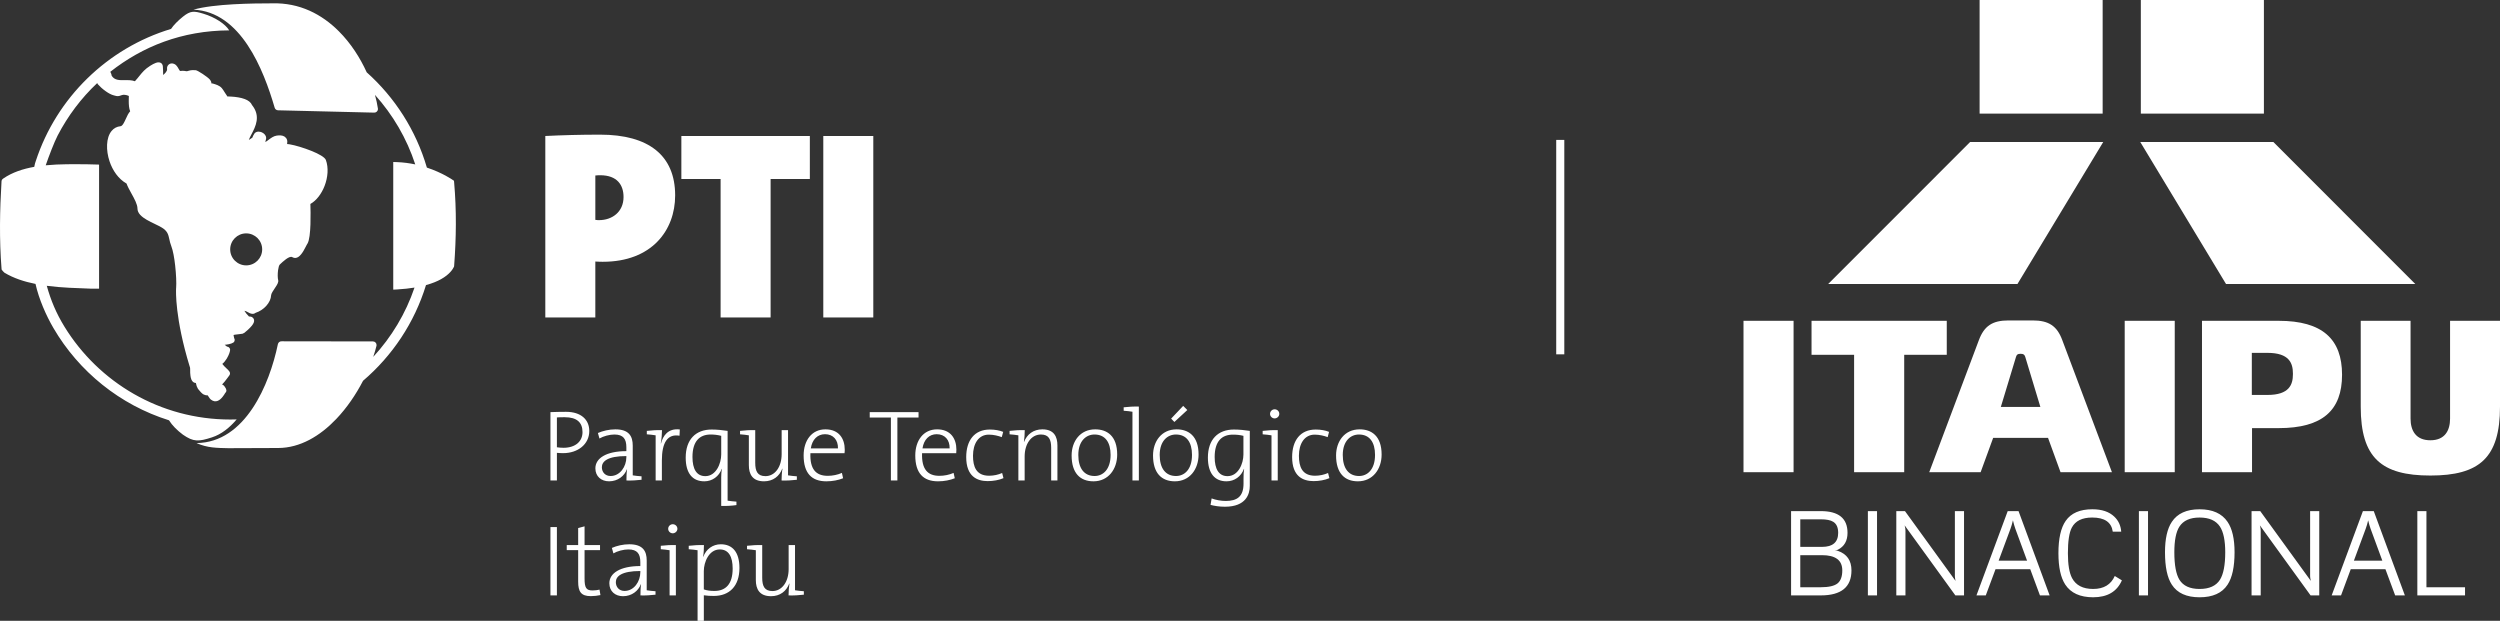
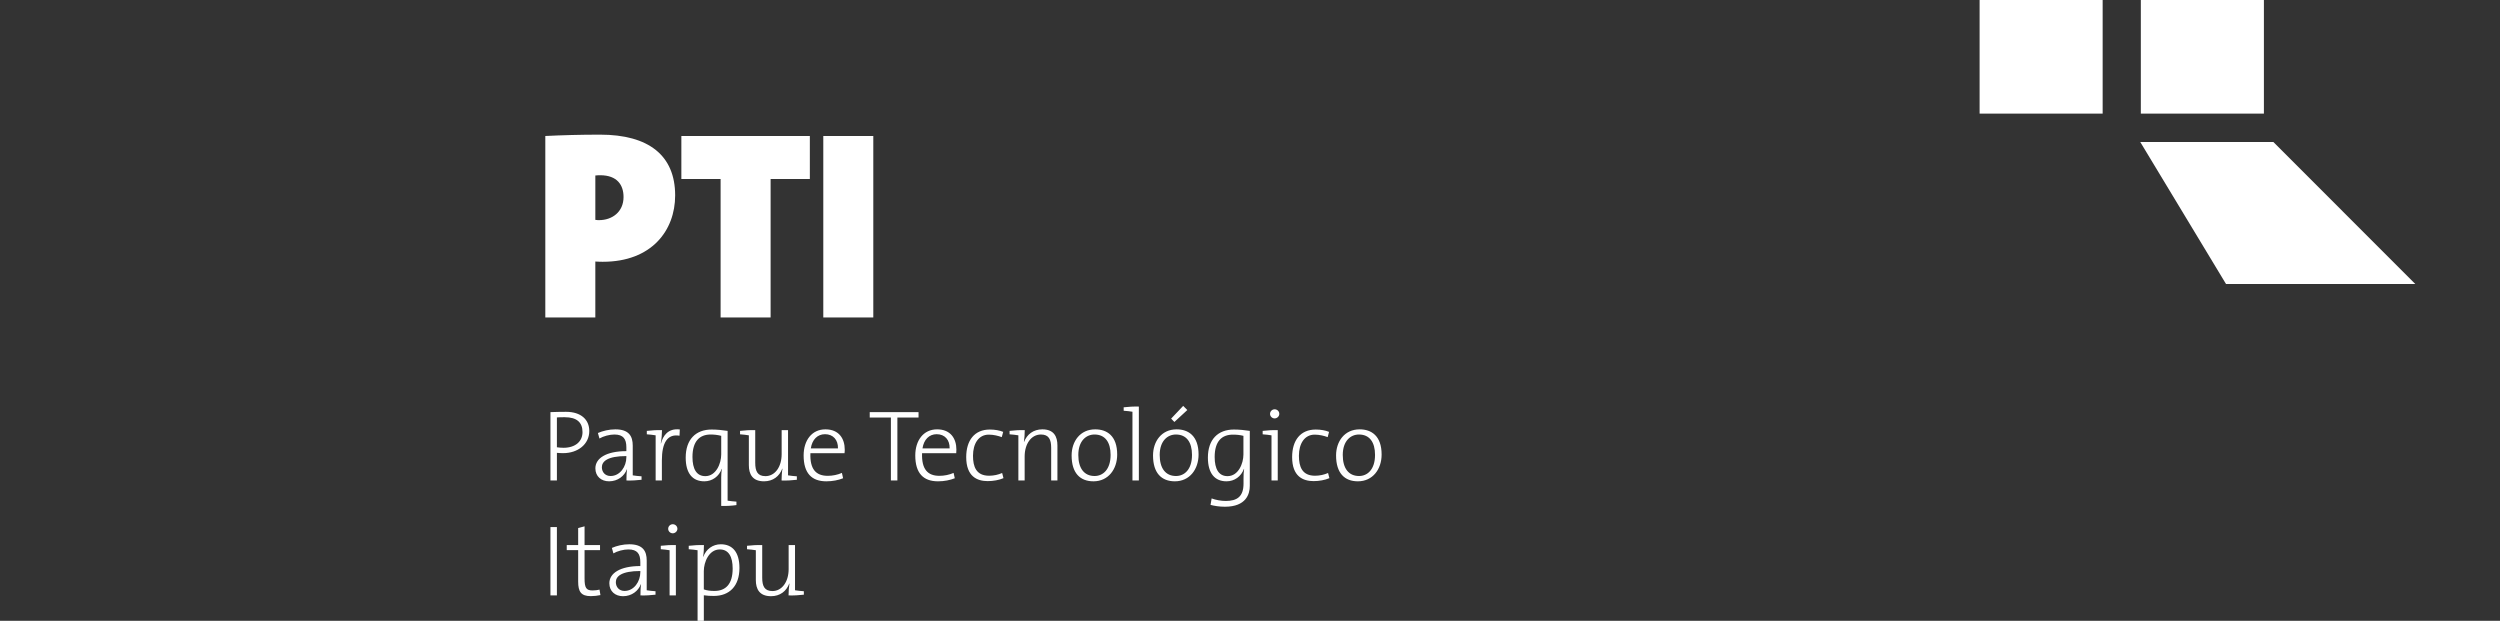
<svg xmlns="http://www.w3.org/2000/svg" version="1.1" x="0px" y="0px" width="468.758px" height="116.404px" viewBox="0 0 468.758 116.404" style="enable-background:new 0 0 468.758 116.404;" xml:space="preserve">
  <rect x="0" y="0" width="468.758" height="116.404" fill="#333333" stroke="none" />
  <style type="text/css">
	.st0{fill:#FFFFFF;}
	.st1{fill-rule:evenodd;clip-rule:evenodd;fill:#FFFFFF;}
</style>
  <defs>
</defs>
  <g>
-     <rect x="291.796" y="26.232" class="st0" width="1.516" height="40.206" />
-     <path class="st0" d="M455.701,89.165c9.189,0,13.057-3.318,13.057-12.909V60.151h-9.362v18.324c0,2.267-0.984,4.077-3.695,4.077   c-2.724,0-3.714-1.809-3.714-4.077V60.151h-9.342v16.105C442.645,85.841,446.522,89.165,455.701,89.165 M384.014,82.106h-10.291   l-2.348,6.432h-9.638l9.302-24.743c0.999-2.689,2.556-3.713,5.562-3.713h4.531c3,0,4.576,1.024,5.56,3.713l9.303,24.743h-9.639   L384.014,82.106z M375.163,76.3h7.413l-2.837-9.388c-0.127-0.381-0.291-0.576-0.872-0.576c-0.576,0-0.745,0.196-0.858,0.576   L375.163,76.3z M365.025,60.151v6.38h-7.98v22.006h-9.395V66.532h-7.981v-6.38H365.025z M326.912,60.151h9.389v28.386h-9.389   V60.151z M429.929,70.184c0,1.946-0.695,3.868-4.763,3.868h-2.942v-3.944v-3.944h2.942c4.068,0,4.763,1.923,4.763,3.865V70.184z    M422.264,80.274h4.995c8.217,0,11.884-3.331,11.884-10.009c0-6.662-3.667-10.113-11.884-10.113H412.88v28.386h9.383V80.274z    M398.389,60.151h9.383v28.386h-9.383V60.151z" />
    <rect x="401.413" class="st1" width="23.075" height="21.302" />
    <polygon class="st1" points="401.309,26.629 426.269,26.629 452.878,53.255 417.388,53.255  " />
    <rect x="371.182" class="st1" width="23.071" height="21.302" />
-     <polygon class="st1" points="394.361,26.629 369.401,26.629 342.783,53.255 378.277,53.255  " />
-     <path class="st0" d="M347.156,106.953c0,3.121-1.917,4.686-5.752,4.686h-5.571V95.835h5.568c3.345,0,5.015,1.356,5.015,4.075   c0,1.499-0.6,2.546-1.798,3.159c-0.131,0.068-0.33,0.115-0.589,0.132c0.226,0,0.416,0.031,0.589,0.092   C346.312,103.883,347.156,105.105,347.156,106.953 M344.664,99.91c0-0.998-0.309-1.689-0.932-2.072   c-0.497-0.314-1.27-0.465-2.328-0.465h-3.845v5.169h4.073C343.654,102.543,344.664,101.665,344.664,99.91 M345.435,106.953   c0-1.905-1.27-2.857-3.804-2.857h-4.073v6.013h3.845c1.489,0,2.533-0.237,3.133-0.713   C345.131,108.92,345.435,108.108,345.435,106.953 M351.949,111.638h-1.716V95.835h1.716V111.638z M368.262,111.638h-1.626   l-9.515-13.135c0.104,0.345,0.159,0.667,0.159,0.965v12.17h-1.716V95.835h1.624l9.481,13.085c-0.078-0.392-0.123-0.674-0.123-0.86   V95.835h1.716V111.638z M384.311,111.638h-1.816l-1.82-4.914h-6.507l-1.828,4.914h-1.748l5.86-15.803h2.03L384.311,111.638z    M380.084,105.128l-2.198-5.977c-0.168-0.482-0.323-1.006-0.454-1.587c-0.14,0.597-0.289,1.123-0.462,1.587l-2.217,5.977H380.084z    M397.863,108.818c-0.927,2.115-2.721,3.174-5.394,3.174c-2.446,0-4.191-0.799-5.235-2.393c-0.85-1.311-1.273-3.266-1.273-5.866   c0-2.742,0.454-4.77,1.364-6.069c1.005-1.451,2.673-2.174,4.998-2.174c1.775,0,3.14,0.456,4.104,1.373   c0.794,0.745,1.225,1.69,1.308,2.831h-1.585c-0.241-1.768-1.525-2.655-3.859-2.655c-1.885,0-3.155,0.631-3.818,1.886   c-0.49,0.929-0.735,2.539-0.735,4.808c0,2.12,0.259,3.677,0.78,4.662c0.722,1.353,2.039,2.037,3.95,2.037   c1.993,0,3.34-0.814,4.059-2.432L397.863,108.818z M402.76,111.638h-1.71V95.835h1.71V111.638z M418.987,103.547   c0,2.73-0.437,4.766-1.313,6.086c-1.035,1.576-2.783,2.359-5.248,2.359c-2.441,0-4.177-0.783-5.197-2.359   c-0.859-1.308-1.285-3.34-1.285-6.086c0-2.513,0.426-4.421,1.285-5.7c1.038-1.572,2.773-2.355,5.197-2.355   c2.434,0,4.183,0.784,5.248,2.355C418.551,99.138,418.987,101.038,418.987,103.547 M417.239,103.547   c0-2.201-0.336-3.804-0.99-4.804c-0.749-1.134-2.012-1.703-3.823-1.703c-1.793,0-3.055,0.571-3.791,1.719   c-0.622,0.979-0.94,2.58-0.94,4.788c0,2.409,0.323,4.13,0.954,5.158c0.717,1.152,1.975,1.728,3.777,1.728   c1.816,0,3.088-0.576,3.823-1.728C416.903,107.664,417.239,105.945,417.239,103.547 M434.867,111.638h-1.626l-9.511-13.135   c0.101,0.345,0.16,0.667,0.16,0.965v12.17h-1.716V95.835h1.629l9.485,13.085c-0.087-0.392-0.133-0.674-0.133-0.86V95.835h1.712   V111.638z M450.92,111.638h-1.82l-1.826-4.914h-6.5l-1.821,4.914h-1.757l5.857-15.803h2.034L450.92,111.638z M446.694,105.128   l-2.198-5.977c-0.172-0.482-0.323-1.006-0.458-1.587c-0.137,0.597-0.291,1.123-0.464,1.587l-2.211,5.977H446.694z M462.202,111.638   h-8.944V95.835h1.707v14.274h7.236V111.638z" />
    <path class="st0" d="M163.746,25.499h-9.376v34.024h9.376V25.499z M151.849,33.564v-8.065h-24.092v8.065h7.359v25.959h9.376V33.564   H151.849z M116.916,36.938c0,2.822-2.167,4.339-4.587,4.339c-0.149,0-0.354,0-0.702-0.054v-8.317   c0.406-0.048,0.753-0.048,0.908-0.048C115.757,32.858,116.916,34.725,116.916,36.938 M126.594,36.638   c0-7.512-4.989-11.391-14.06-11.391c-3.73,0-7.16,0.099-10.286,0.252v34.024h9.378V49.038c0.649,0.046,1.207,0.046,1.412,0.046   C122.159,49.085,126.594,43.241,126.594,36.638" />
    <path class="st0" d="M150.724,111.504v-0.645c-0.553-0.034-1.196-0.111-1.656-0.183v-8.469h-1.195v4.497   c0,2.389-1.252,4.121-3.034,4.121c-1.5,0-1.921-0.931-1.921-2.508v-6.11c-0.868-0.039-2.068,0.036-2.849,0.129v0.647   c0.555,0.038,1.199,0.111,1.653,0.189v5.598c0,1.674,0.668,3.02,2.85,3.02c1.672,0,2.887-0.931,3.415-2.372l0.038,0.018   c-0.11,0.629-0.169,1.559-0.169,2.206C148.744,111.684,149.943,111.6,150.724,111.504 M137.377,106.61   c0,2.963-1.349,4.193-3.419,4.193c-0.758,0-1.385-0.075-1.991-0.289v-3.431c0-1.689,0.965-4.062,2.997-4.062   C136.617,103.02,137.377,104.37,137.377,106.61 M138.648,106.493c0-2.942-1.294-4.44-3.493-4.44c-1.516,0-2.754,0.912-3.282,2.337   l-0.039-0.02c0.115-0.57,0.155-1.558,0.155-2.163c-0.873-0.039-2.093,0.036-2.851,0.129v0.647c0.555,0.038,1.196,0.111,1.658,0.189   v13.233h1.173v-4.788c0.681,0.099,1.196,0.123,1.877,0.123C136.75,111.739,138.648,109.912,138.648,106.493 M126.729,111.642   v-9.435c-0.877-0.039-2.068,0.036-2.831,0.129v0.647c0.553,0.038,1.196,0.111,1.653,0.189v8.471H126.729z M127.016,99.152   c0-0.494-0.404-0.859-0.875-0.859c-0.456,0-0.857,0.381-0.857,0.859c0,0.471,0.401,0.845,0.857,0.845   C126.612,99.997,127.016,99.599,127.016,99.152 M120.064,107.296c0,1.726-1.175,3.507-2.963,3.507c-0.985,0-1.63-0.7-1.63-1.652   c0-1.064,1.022-2.084,4.592-2.084V107.296z M122.913,111.504v-0.645c-0.553-0.034-1.197-0.111-1.653-0.183v-5.583   c0-1.748-0.701-3.04-3.268-3.04c-1.171,0-2.352,0.283-3.263,0.684l0.286,1.024c0.756-0.44,1.901-0.74,2.81-0.74   c1.692,0,2.239,0.85,2.239,2.392v0.724c-3.798,0-5.81,1.351-5.81,3.225c0,1.52,1.105,2.429,2.567,2.429   c1.647,0,2.882-1.008,3.34-2.24l0.038,0.023c-0.092,0.55-0.113,1.308-0.113,2.069C120.938,111.684,122.137,111.6,122.913,111.504    M112.584,111.581l-0.171-1.027c-0.361,0.097-0.814,0.156-1.309,0.156c-1.175,0-1.498-0.462-1.498-2.264v-5.291h2.901v-0.948   h-2.901v-3.52l-1.199,0.325v3.195h-2.143v0.948h2.143v5.886c0,1.897,0.534,2.736,2.375,2.736   C111.372,111.777,112.07,111.7,112.584,111.581 M104.42,98.824h-1.211v12.816h1.211V98.824z M257.823,85.291   c0,2.768-1.443,3.961-2.995,3.961c-1.958,0-3.056-1.439-3.056-3.942c0-2.644,1.48-3.839,3.033-3.839   C256.797,81.472,257.823,82.916,257.823,85.291 M259.058,85.229c0-3.507-1.921-4.725-4.118-4.725c-2.83,0-4.422,2.26-4.422,4.897   c0,3.308,1.592,4.848,4.095,4.848C257.388,90.248,259.058,87.984,259.058,85.229 M249.265,89.655l-0.249-0.967   c-0.717,0.318-1.558,0.512-2.447,0.512c-2.432,0-3.018-1.709-3.018-3.742c0-2.298,1.061-3.963,2.964-3.963   c0.894,0,1.784,0.227,2.429,0.469l0.259-0.986c-0.681-0.282-1.554-0.438-2.503-0.438c-2.869,0-4.421,2.033-4.421,5.165   c0,3.651,2.048,4.505,4.046,4.505C247.345,90.209,248.426,90.017,249.265,89.655 M239.581,90.093v-9.437   c-0.871-0.039-2.072,0.039-2.828,0.136v0.643c0.548,0.036,1.193,0.113,1.657,0.191v8.467H239.581z M239.872,77.602   c0-0.493-0.404-0.859-0.877-0.859c-0.454,0-0.859,0.381-0.859,0.859c0,0.474,0.404,0.853,0.859,0.853   C239.469,78.455,239.872,78.055,239.872,77.602 M233.146,85.216c0,1.689-0.948,4.062-2.982,4.062c-1.647,0-2.411-1.346-2.411-3.591   c0-2.963,1.351-4.192,3.419-4.192c0.647,0,1.313,0.054,1.974,0.227V85.216z M234.341,91.121V80.792   c-0.925-0.149-2.01-0.253-2.979-0.253c-2.982,0-4.878,1.849-4.878,5.262c0,2.959,1.292,4.447,3.491,4.447   c1.502,0,2.754-0.918,3.268-2.339l0.032,0.023c-0.092,0.526-0.11,1.096-0.11,1.818v0.931c0,2.453-1.234,3.25-3.338,3.25   c-0.895,0-1.881-0.191-2.644-0.476l-0.203,1.215c0.715,0.188,1.647,0.343,2.693,0.343C233.66,95.013,234.341,92.622,234.341,91.121    M223.504,85.291c0,2.768-1.443,3.961-3,3.961c-1.955,0-3.056-1.439-3.056-3.942c0-2.644,1.48-3.839,3.04-3.839   C222.478,81.472,223.504,82.916,223.504,85.291 M224.736,85.229c0-3.507-1.915-4.725-4.121-4.725c-2.824,0-4.419,2.26-4.419,4.897   c0,3.308,1.595,4.848,4.102,4.848C223.069,90.248,224.736,87.984,224.736,85.229 M222.627,76.882l-0.776-0.778l-2.26,2.389   l0.609,0.627L222.627,76.882z M213.538,90.093V76.233c-0.873-0.034-2.069,0.038-2.846,0.137v0.645   c0.55,0.035,1.189,0.11,1.646,0.187v12.892H213.538z M208.24,85.291c0,2.768-1.448,3.961-3,3.961c-1.951,0-3.052-1.439-3.052-3.942   c0-2.644,1.477-3.839,3.034-3.839C207.218,81.472,208.24,82.916,208.24,85.291 M209.476,85.229c0-3.507-1.92-4.725-4.123-4.725   c-2.828,0-4.421,2.26-4.421,4.897c0,3.308,1.594,4.848,4.1,4.848C207.804,90.248,209.476,87.984,209.476,85.229 M198.271,90.093   v-6.571c0-1.671-0.663-3.019-2.824-3.019c-1.675,0-2.887,0.932-3.439,2.375l-0.02-0.022c0.095-0.609,0.155-1.552,0.155-2.201   c-0.895-0.039-2.09,0.039-2.844,0.136v0.643c0.552,0.036,1.193,0.113,1.649,0.191v8.467h1.177v-4.497   c0-2.394,1.254-4.125,3.054-4.125c1.482,0,1.92,0.933,1.92,2.505v6.117H198.271z M188.154,89.655l-0.248-0.967   c-0.719,0.318-1.552,0.512-2.447,0.512c-2.431,0-3.018-1.709-3.018-3.742c0-2.298,1.062-3.963,2.959-3.963   c0.9,0,1.788,0.227,2.434,0.469l0.268-0.986c-0.686-0.282-1.558-0.438-2.512-0.438c-2.866,0-4.421,2.033-4.421,5.165   c0,3.651,2.052,4.505,4.041,4.505C186.236,90.209,187.326,90.017,188.154,89.655 M178.059,84.075h-5.09   c0.248-1.653,1.249-2.661,2.657-2.661C177.164,81.415,178.093,82.481,178.059,84.075 M179.326,84.3c0-2.029-1.06-3.796-3.622-3.796   c-2.563,0-4.087,2.089-4.087,4.897c0,3.324,1.506,4.848,4.26,4.848c1.175,0,2.257-0.219,3.148-0.574l-0.224-1.004   c-0.799,0.357-1.748,0.548-2.661,0.548c-2.201,0-3.354-1.235-3.25-4.238h6.405C179.326,84.666,179.326,84.438,179.326,84.3    M172.229,78.285v-1.01h-9.152v1.01h3.969v11.809h1.216V78.285H172.229z M157.122,84.075h-5.092   c0.246-1.653,1.252-2.661,2.662-2.661C156.222,81.415,157.16,82.481,157.122,84.075 M158.392,84.3c0-2.029-1.062-3.796-3.627-3.796   c-2.562,0-4.082,2.089-4.082,4.897c0,3.324,1.504,4.848,4.254,4.848c1.173,0,2.262-0.219,3.146-0.574l-0.221-1.004   c-0.798,0.357-1.752,0.548-2.659,0.548c-2.203,0-3.361-1.235-3.248-4.238h6.396C158.392,84.666,158.392,84.438,158.392,84.3    M149.413,89.959v-0.648c-0.55-0.032-1.199-0.11-1.653-0.182v-8.472h-1.198v4.5c0,2.391-1.249,4.121-3.038,4.121   c-1.495,0-1.915-0.932-1.915-2.51v-6.112c-0.877-0.039-2.07,0.039-2.846,0.136v0.643c0.553,0.036,1.193,0.113,1.651,0.191v5.602   c0,1.667,0.666,3.02,2.847,3.02c1.673,0,2.891-0.938,3.415-2.375l0.039,0.018c-0.113,0.627-0.169,1.558-0.169,2.203   C147.438,90.135,148.633,90.057,149.413,89.959 M135.231,85.216c0,1.689-0.963,4.062-2.979,4.062c-1.653,0-2.411-1.346-2.411-3.591   c0-2.963,1.345-4.215,3.417-4.215c0.647,0,1.312,0.077,1.973,0.25V85.216z M138.084,94.707V94.06   c-0.552-0.034-1.202-0.115-1.655-0.183V80.792c-0.949-0.149-2.014-0.253-3.002-0.253c-2.959,0-4.855,1.849-4.855,5.262   c0,2.959,1.285,4.447,3.491,4.447c1.5,0,2.749-0.918,3.266-2.339l0.036,0.023c-0.111,0.545-0.135,1.209-0.135,1.571v5.355   C136.105,94.902,137.321,94.824,138.084,94.707 M127.466,80.523c-2.219-0.264-3.166,1.216-3.529,2.621l-0.039-0.016   c0.153-0.841,0.228-1.802,0.228-2.472c-0.891-0.039-2.084,0.039-2.848,0.136v0.643c0.553,0.036,1.197,0.113,1.657,0.191v8.467   h1.168v-3.76c0-3.286,1.015-5.029,3.309-4.635L127.466,80.523z M117.444,85.744c0,1.726-1.179,3.508-2.957,3.508   c-0.992,0-1.635-0.699-1.635-1.649c0-1.063,1.024-2.089,4.592-2.089V85.744z M120.293,89.959v-0.648   c-0.555-0.032-1.196-0.11-1.653-0.182v-5.583c0-1.754-0.704-3.042-3.264-3.042c-1.175,0-2.352,0.289-3.266,0.684l0.287,1.032   c0.758-0.444,1.899-0.748,2.808-0.748c1.683,0,2.239,0.859,2.239,2.393v0.726c-3.795,0-5.809,1.342-5.809,3.223   c0,1.516,1.103,2.434,2.565,2.434c1.647,0,2.887-1.012,3.338-2.244l0.039,0.022c-0.095,0.55-0.117,1.304-0.117,2.067   C118.316,90.135,119.518,90.057,120.293,89.959 M109.223,81.021c0,1.743-1.324,2.923-3.53,2.941c-0.456,0-0.889-0.041-1.272-0.097   v-5.597c0.439-0.037,0.891-0.037,1.484-0.037C108.145,78.23,109.223,79.197,109.223,81.021 M110.493,80.809   c0-2.111-1.536-3.591-4.362-3.591c-1.062,0-2.05,0.025-2.921,0.058v12.818h1.211v-5.185c0.383,0.041,0.782,0.057,1.181,0.057   C108.332,84.966,110.493,83.315,110.493,80.809" />
-     <path class="st1" d="M0.829,51.129c-0.183-0.165-0.304-0.307-0.391-0.415l-0.133-0.169l-0.019-0.204   c-0.215-2.71-0.295-5.44-0.285-8.176c0.015-2.738,0.12-5.455,0.285-8.158c0.02-0.204,0.059-0.348,0.352-0.55   c1.658-1.137,3.664-1.795,5.785-2.173c0.087-0.47,0.189-0.841,0.293-1.108c3.895-11.844,13.394-21.14,25.358-24.754   c0.439-0.685,1.337-1.584,2.232-2.297c1.432-1.139,2.05-1.084,3.816-0.556c2.228,0.667,4.121,1.934,4.855,3.127   c-8.889,0.046-16.259,3.025-22.294,7.765l0.183,0.408l0.076,0.337l0.011,0.018c0.548,0.861,1.523,0.817,2.438,0.806h0.03h0.002   c0.626-0.007,1.256-0.022,1.876,0.204l0.081-0.098c0.287-0.311,0.532-0.619,0.756-0.898c0.57-0.702,1.022-1.269,2.032-1.904   c0.37-0.233,0.75-0.443,1.061-0.548c0.196-0.069,0.38-0.106,0.546-0.094c0.326,0.013,0.569,0.165,0.698,0.483l0.057,0.222v0.004   v0.017v0.004l0.002,0.009v0.022l0.004,0.094l0.006,0.046c0.017,0.285,0.059,0.88,0.048,1.471c0.37-0.311,0.73-0.682,0.741-1.061   c-0.037-0.206-0.02-0.395,0.059-0.572l0.03-0.057c0.111-0.204,0.283-0.35,0.519-0.439l0.293-0.046   c0.717,0.057,0.995,0.546,1.267,1.034c0.113,0.2,0.224,0.396,0.296,0.389c0.33-0.041,0.569-0.041,0.743-0.019   c0.532,0.069,0.345,0.13,0.904-0.039c0.404-0.117,0.874-0.131,1.261-0.087c0.382,0.043,2.197,1.243,2.621,1.73   c0.274,0.317,0.302,0.552,0.322,0.758v0.004c0.006,0.035-0.006-0.063,0.27,0.015c0.282,0.08,0.582,0.17,0.861,0.289   c0.311,0.137,0.596,0.315,0.8,0.554l0.013,0.011l0.011,0.015c0.174,0.209,0.361,0.509,0.511,0.752l0.006,0.007l0.185,0.289   l0.007,0.002l0.267,0.408l0.02,0.08L43,18.095l0.028,0.002l0.326,0.017h0.044c0.83,0.048,1.767,0.185,2.488,0.457   c0.639,0.237,1.139,0.596,1.348,1.102c1.712,2.102,0.683,4.058-0.094,5.533c-0.232,0.448-0.426,0.824-0.48,1.03l0.182-0.107   c0.246-0.148,0.461-0.293,0.472-0.319h0.004c0.12-0.333,0.209-0.474,0.263-0.552c0.163-0.396,0.496-0.569,0.874-0.58h0.017   l0.467,0.07l0.398,0.196c0.395,0.261,0.658,0.696,0.543,1.158l-0.004,0.004l-0.037,0.141l-0.094,0.387   c0.156-0.07,0.359-0.22,0.572-0.38l0.026-0.022c0.457-0.346,0.95-0.717,1.534-0.804c0.543-0.078,1.039-0.065,1.415,0.15   l0.013,0.011l0.007,0.002l0.052,0.033c0.408,0.274,0.604,0.715,0.47,1.382l0.437,0.046c1.134,0.191,2.79,0.702,4.147,1.25   c1.373,0.548,2.499,1.193,2.682,1.691c0.539,1.461,0.374,3.286-0.239,4.87c-0.567,1.465-1.523,2.747-2.662,3.377   c0.046,1.434,0.163,6.264-0.539,7.426l-0.065,0.094c-0.028,0.035-0.109,0.189-0.207,0.383l-0.017,0.041   c-0.131,0.252-0.293,0.565-0.467,0.859c-0.539,0.904-1.248,1.673-2.108,1.169c-0.539-0.322-1.819,0.898-2.295,1.354l-0.031,0.028   c-0.154,0.144-0.261,0.569-0.33,1.058c-0.098,0.721-0.08,1.5,0.015,1.843c0.122,0.43-0.204,0.921-0.589,1.489   c-0.326,0.485-0.711,1.06-0.726,1.352c-0.03,0.717-0.374,1.413-0.896,1.993l-0.033,0.043c-0.528,0.576-1.237,1.041-1.975,1.278   c-0.243,0.172-0.619,0.395-1.484-0.126c-0.22-0.133-0.433-0.215-0.628-0.25l0.119,0.174c0.178,0.283,0.383,0.53,0.57,0.702   l0.163,0.187h0.004c0.28-0.007,0.496,0.057,0.654,0.178h0.004c0.328,0.252,0.382,0.591,0.241,0.972   c-0.069,0.182-0.196,0.376-0.348,0.572c-0.395,0.496-1.089,1.1-1.41,1.345l-0.348,0.172l-0.667,0.085h-0.004   c-0.241,0.03-0.467,0.052-0.68,0.083c-0.478,0.069-0.315,0.05-0.239,0.546l0.017,0.119c0.131,0.17,0.137,0.382,0.035,0.621   c-0.144,0.319-0.876,0.517-1.574,0.598l-0.226,0.019l0.007,0.009c0.263,0.194,0.419,0.335,0.419,0.335   c0.289,0.015,0.528,0.217,0.582,0.502c0.057,0.298-0.217,1.065-0.598,1.697l-0.031,0.056c-0.243,0.395-0.537,0.763-0.832,0.987   c0.167,0.25,0.496,0.569,0.771,0.828c0.254,0.243,0.474,0.452,0.583,0.634l0.002,0.004l0.004,0.015   c0.124,0.206,0.117,0.472-0.039,0.676l-0.361,0.489c-0.428,0.569-0.663,0.878-0.989,1.197l-0.007,0.007l0.33,0.213l0.185,0.243   c0.304,0.428,0.437,0.813,0.056,1.158c-0.089,0.159-0.252,0.439-0.476,0.709c-0.521,0.656-1.289,1.219-2.182,0.53l-0.015-0.004   l-0.002-0.009l-0.022-0.011v-0.004c-0.133-0.107-0.25-0.283-0.385-0.487l-0.191-0.293l-0.148,0.002H38.79   c-0.182-0.006-0.419-0.065-0.643-0.183l-0.011-0.007h-0.007l-0.004-0.004c-0.287-0.159-0.685-0.632-0.889-0.887l-0.128-0.174   l-0.024-0.037c-0.159-0.265-0.28-0.591-0.337-0.96l-0.015-0.07l-0.141-0.009c-0.333-0.059-0.552-0.295-0.687-0.602l-0.022-0.037   c-0.107-0.259-0.163-0.582-0.187-0.85h0.004c-0.041-0.257-0.041-0.511-0.041-0.771v-0.004v-0.004V69.53   c0.002-0.296,0.004-0.6-0.069-0.748h0.004l-0.033-0.083c-2.769-9.074-2.567-14.146-2.543-14.598h-0.004l0.004-0.039l0.009-0.052   c0.074-0.937,0.002-2.602-0.182-4.221c-0.159-1.439-0.411-2.828-0.708-3.586h0.002h-0.002c-0.209-0.528-0.306-0.984-0.398-1.402   c-0.176-0.802-0.32-1.463-1.354-2.102l0.002-0.004c-1.458-0.902-4.61-1.817-4.61-3.593c0-0.784-0.587-1.845-1.141-2.841   c-0.358-0.645-0.702-1.273-0.911-1.847c-1.536-0.865-2.615-2.467-3.182-4.16c-0.352-1.056-0.511-2.156-0.465-3.13   c0.046-1.034,0.328-1.952,0.856-2.582c0.411-0.493,0.965-0.809,1.662-0.876c0.383-0.035,0.702-0.734,1.006-1.398   c0.239-0.534,0.474-1.047,0.804-1.397c-0.217-0.534-0.265-1.256-0.265-1.91c0-0.193,0.007-0.469,0.011-0.704h0.002l0.006-0.259   l-0.165-0.074c-0.348-0.133-0.83-0.213-1.156-0.089c-0.676,0.265-0.819,0.228-1.389,0.078v-0.002l-0.13-0.037h-0.011   c-0.452-0.111-0.984-0.408-1.487-0.767c-0.571-0.4-1.126-0.908-1.473-1.306l-0.122-0.222c-3.003,2.817-5.5,6.148-7.417,9.832   c-0.633,1.215-1.624,3.805-2.239,5.585c2.684-0.263,5.427-0.204,7.785-0.191c0.735,0.011,1.476,0.03,2.221,0.057v0.637v21.981   v0.643c-0.552,0.002-1.1,0.002-1.649-0.002c-2.469-0.098-5.34-0.159-8.158-0.532c0.758,2.721,1.771,5.149,3.314,7.661   c6.416,10.443,17.943,17.413,31.1,17.413c0.396,0,0.795-0.007,1.191-0.022c-1.272,1.495-2.828,2.793-4.646,3.371   c-2.502,0.804-3.432,0.876-5.44-0.517c-1.074-0.804-2.006-1.728-2.604-2.688c-9.191-2.882-16.895-9.13-21.668-17.299   c-1.384-2.373-2.727-5.438-3.36-8.271C4.552,52.817,2.546,52.165,0.829,51.129 M68.073,71.397c-1.326,2.565-3.032,5.077-5.029,7.17   c-3.038,3.186-6.763,5.42-10.875,5.435l-9.375,0.035c-2.099-0.048-3.918-0.039-5.951-0.961   c9.162-0.087,13.698-11.005,15.261-18.542c0.069-0.339,0.387-0.567,0.724-0.539l17.104,0.024c0.372,0,0.676,0.304,0.676,0.678   l-0.02,0.163c-0.165,0.669-0.367,1.356-0.606,2.056c3.423-3.705,6.085-8.117,7.741-12.994c-0.961,0.156-2.045,0.283-3.279,0.352   l-0.709,0.035v-0.711V31.073v-0.698l0.693,0.022c1.217,0.046,2.371,0.204,3.434,0.432c-1.599-4.885-4.195-9.308-7.554-13.04   c0.246,0.898,0.432,1.752,0.55,2.547l0.007,0.124c-0.007,0.372-0.32,0.665-0.691,0.659l-18.038-0.437   c-0.291-0.006-0.55-0.196-0.634-0.485c-2.095-7.172-6.35-17.997-15.231-18.384c3.869-1.11,11.262-1.185,14.748-1.185   C56.2,0.48,60.364,2.694,63.522,5.852c2.262,2.254,4.005,5.001,5.238,7.707c5.283,4.722,9.243,10.88,11.281,17.865   c2.945,0.974,4.807,2.286,4.812,2.289l0.27,0.182l0.031,0.324c0.226,2.58,0.328,5.188,0.32,7.809   c-0.007,2.617-0.124,5.224-0.32,7.804l-0.013,0.126l-0.05,0.115c-0.178,0.37-0.748,1.358-2.388,2.271   c-0.706,0.398-1.628,0.784-2.827,1.111C77.71,60.526,73.557,66.72,68.073,71.397 M46.16,43.759c0.828,0,1.582,0.339,2.121,0.878   c0.543,0.545,0.878,1.291,0.878,2.119c0,0.83-0.335,1.582-0.878,2.123c-0.539,0.541-1.293,0.88-2.121,0.88   c-0.828,0-1.578-0.339-2.121-0.88c-0.543-0.541-0.878-1.293-0.878-2.123c0-0.828,0.335-1.574,0.878-2.119   C44.582,44.098,45.332,43.759,46.16,43.759" />
  </g>
</svg>